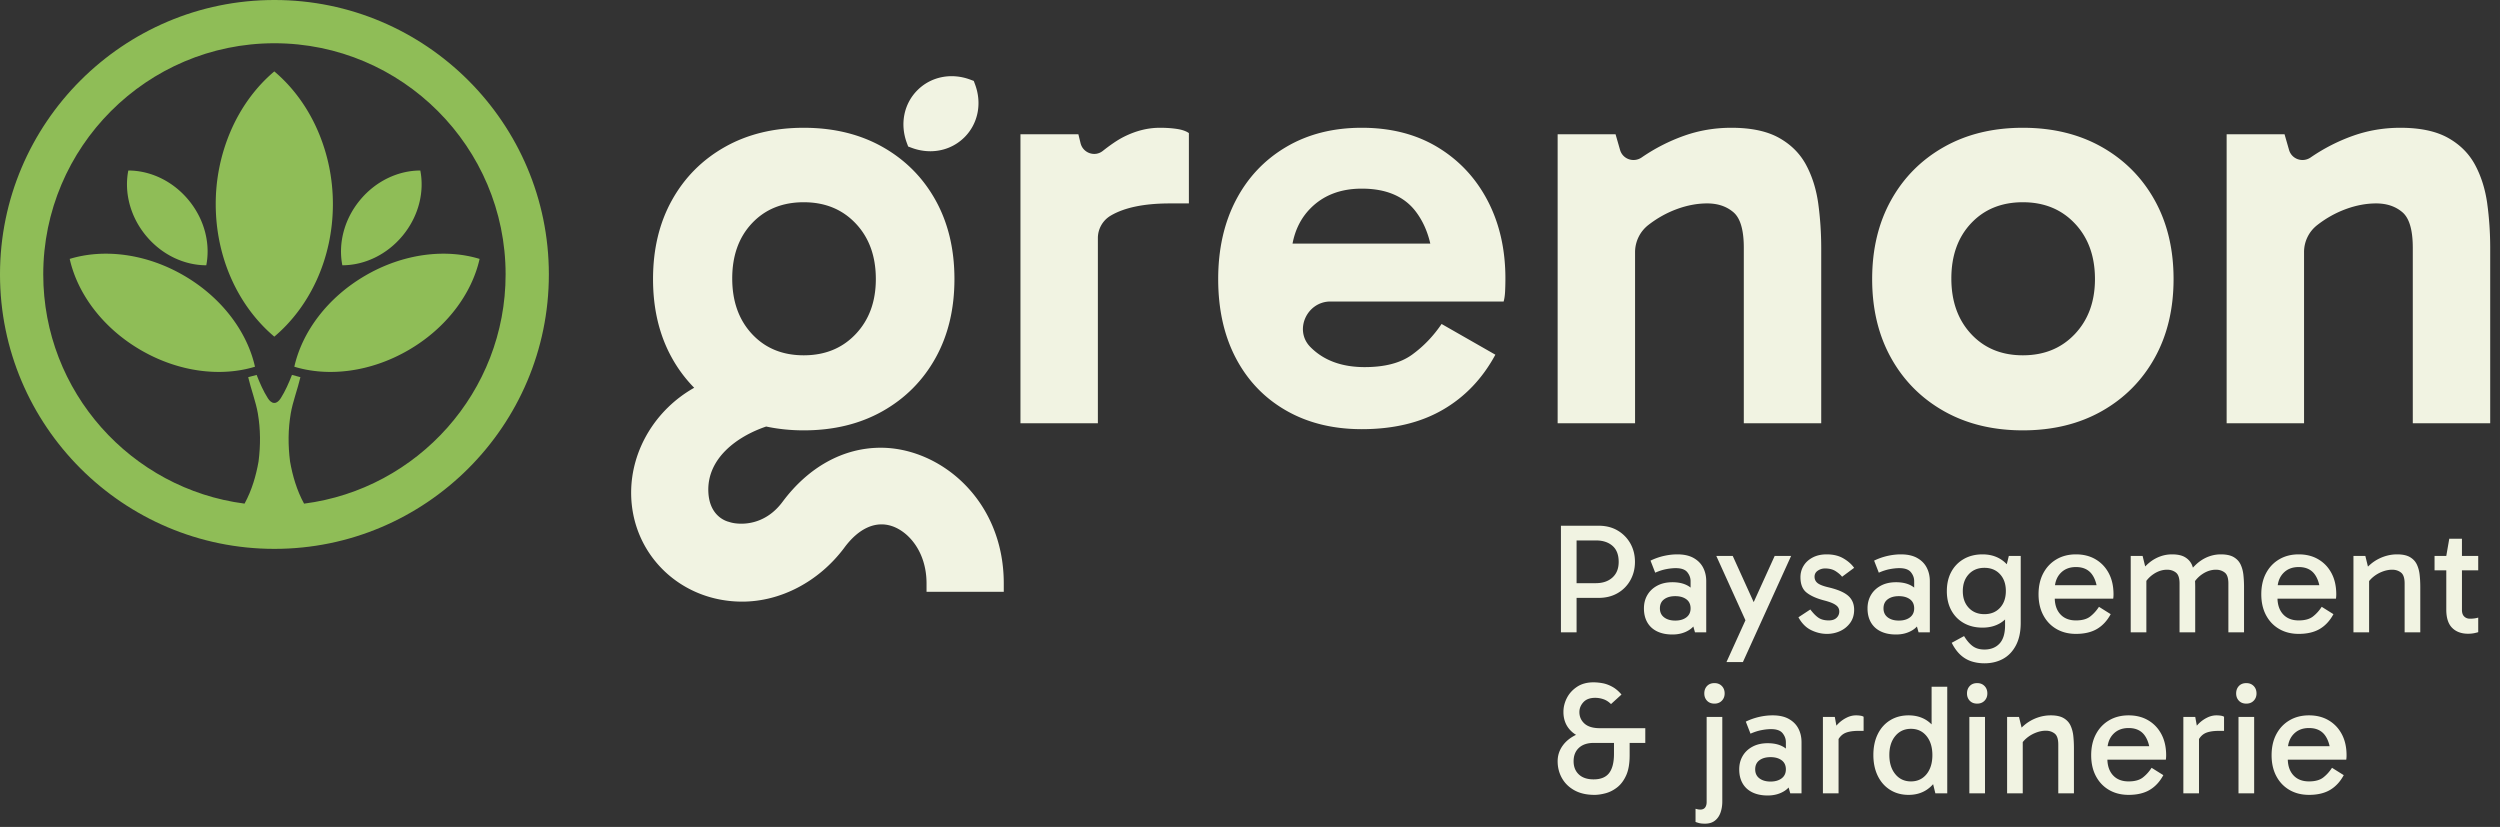
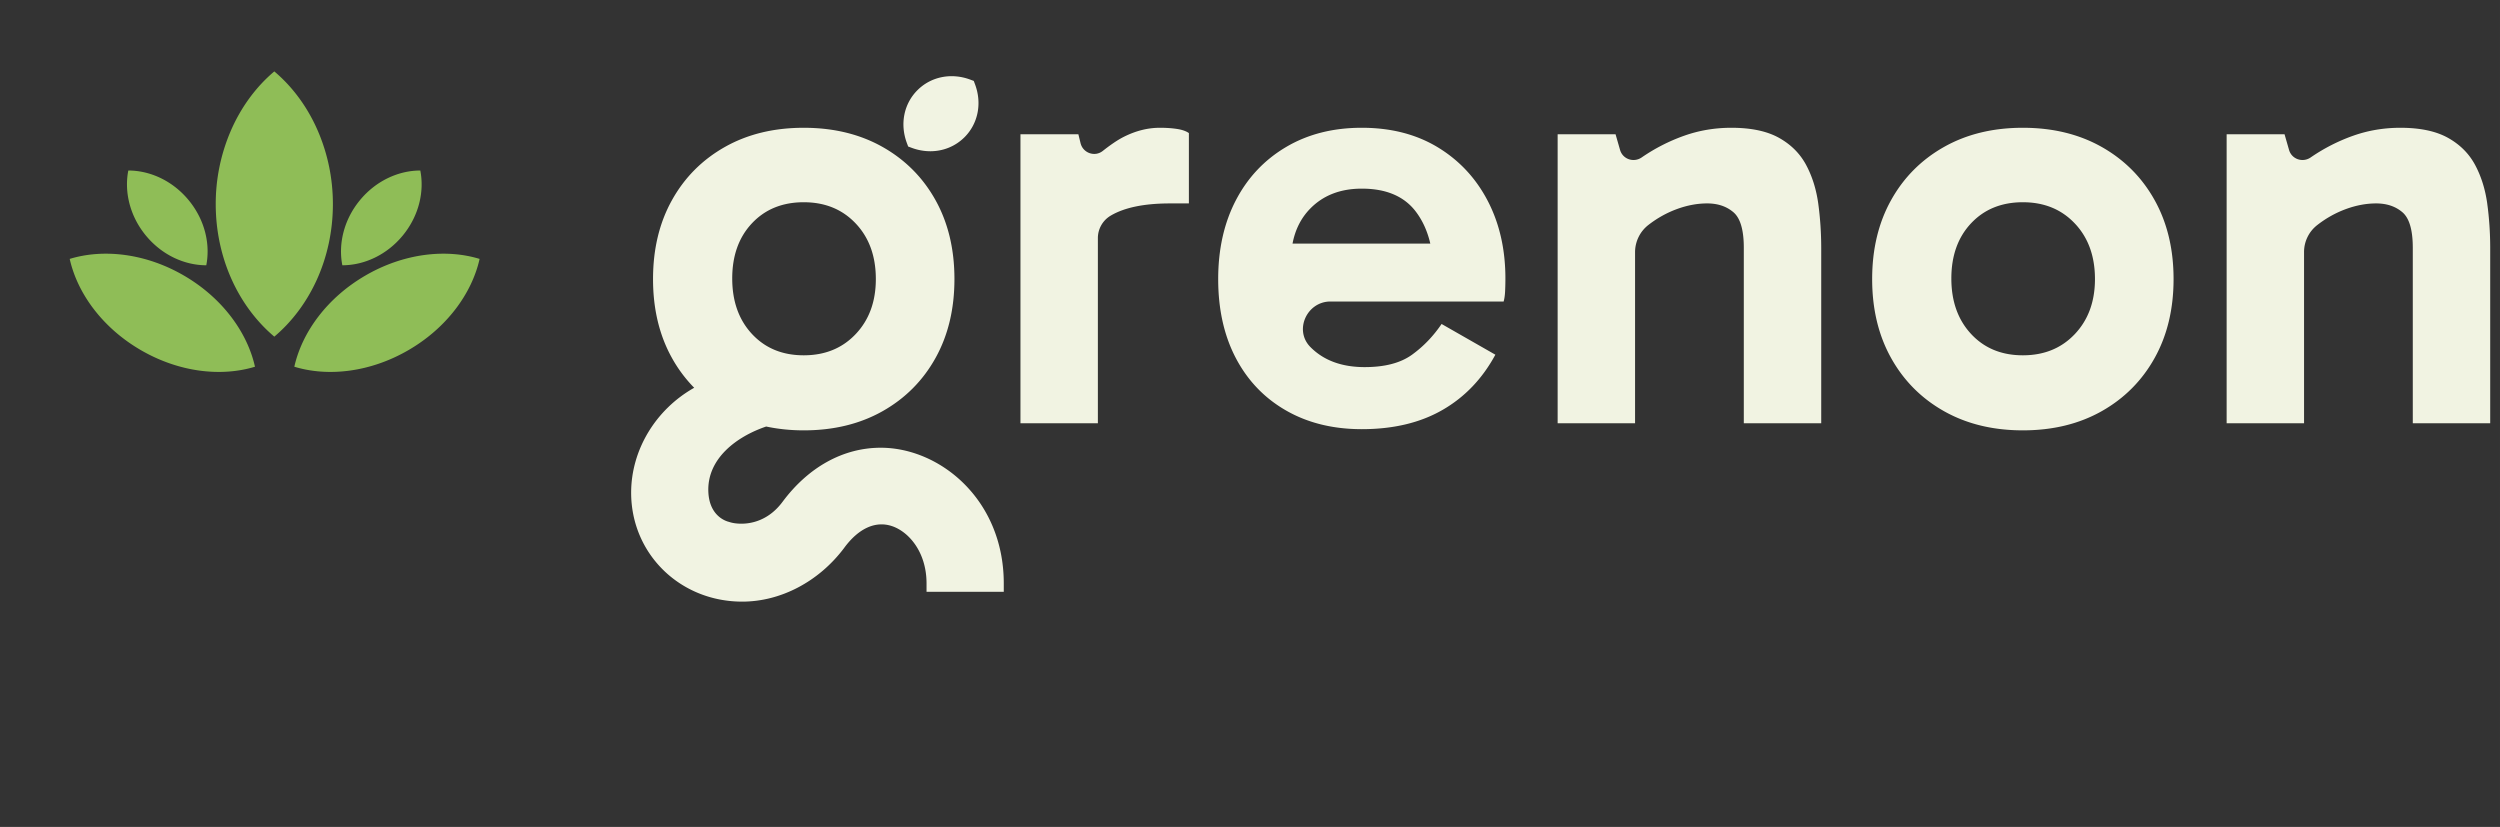
<svg xmlns="http://www.w3.org/2000/svg" width="768.359" height="254.145" viewBox="-1 -1 772.382 255.476">
  <rect x="-1" y="-1" width="772.382" height="255.476" fill="#333333" stroke="none" />
  <path d="M453.683 128.239c-3.897 0-7.611 1.002-11.229 2.831-2.059 1.039-4.4 2.717-6.439 4.328-2.46 1.943-6.111.647-6.855-2.397l-.673-2.754h-17.895v89.284h23.919v-57.209a8.06 8.06 0 0 1 3.972-6.944l.045-.027q6.388-3.74 18.259-3.741h5.843v-21.728q-1.281-.911-3.651-1.279-2.377-.363-5.296-.364m40.966 35.787c.819-4.317 2.644-7.947 5.518-10.864q6.026-6.116 15.885-6.117 11.319 0 16.705 7.121c2.115 2.796 3.59 6.092 4.46 9.86zm44.864-29.763q-9.952-6.024-23.461-6.024-13.332 0-23.372 5.934-10.043 5.934-15.52 16.433-5.477 10.5-5.477 24.375 0 14.06 5.477 24.466 5.477 10.408 15.52 16.159 10.04 5.752 23.372 5.752 14.604.001 24.923-5.935 10.314-5.93 16.342-17.072l-16.616-9.493q-3.836 5.66-9.129 9.493-5.296 3.834-14.608 3.835-10.591.001-16.705-6.116l-.107-.107c-5.113-5.19-1.067-14.045 6.22-14.045h53.5q.364-1.275.456-3.195a84 84 0 0 0 .092-3.925q0-13.51-5.477-24.009-5.479-10.499-15.43-16.526m113.823 5.479q-2.833-5.293-8.399-8.4-5.57-3.103-14.697-3.103-7.672 0-14.608 2.464a56.3 56.3 0 0 0-13.055 6.664q-.026.02-.053.038c-2.466 1.696-5.856.554-6.683-2.322l-1.389-4.836h-17.893v89.284h23.918v-52.845c0-3.287 1.516-6.391 4.108-8.412 2.74-2.128 5.689-3.772 8.856-4.931q4.745-1.731 9.312-1.733 4.929 0 8.124 2.737 3.195 2.74 3.196 10.958v54.226h23.919v-54.045q-.002-7.119-.912-13.785-.916-6.663-3.744-11.959m83.021 52.22q-6.21 6.572-16.067 6.572-9.861 0-15.977-6.572-6.119-6.573-6.117-17.164-.001-10.586 6.117-17.072 6.116-6.48 15.977-6.481 9.857 0 16.067 6.573 6.207 6.573 6.208 17.163-.001 10.406-6.208 16.981m8.308-57.789q-10.503-5.933-24.375-5.934-13.878 0-24.376 5.934-10.502 5.934-16.341 16.433-5.844 10.5-5.843 24.375-.001 13.878 5.843 24.376 5.839 10.5 16.341 16.433c6.999 3.952 15.124 5.933 24.376 5.933 9.248 0 17.373-1.981 24.375-5.933q10.495-5.933 16.341-16.433 5.843-10.498 5.844-24.376 0-13.874-5.844-24.375-5.846-10.499-16.341-16.433m119.1 17.528q-.916-6.663-3.743-11.959-2.833-5.293-8.399-8.4-5.57-3.103-14.698-3.103-7.67 0-14.607 2.464a56.3 56.3 0 0 0-13.056 6.664l-.052.038c-2.465 1.696-5.856.554-6.684-2.322l-1.389-4.836h-17.892v89.284h23.918V166.63a10.55 10.55 0 0 1 4.063-8.321l.045-.035q4.106-3.192 8.855-4.931 4.747-1.731 9.313-1.733c3.287 0 5.992.913 8.124 2.737q3.194 2.74 3.196 10.958v54.226h23.919v-54.045q0-7.119-.913-13.785m-536.103 6.025q6.116-6.48 15.977-6.481 9.859 0 16.067 6.573 6.207 6.573 6.208 17.163-.001 10.406-6.208 16.981-6.208 6.572-16.067 6.572t-15.977-6.572q-6.117-6.573-6.116-17.164-.001-10.586 6.116-17.072m39.772 69.365c-11.54 0-22.31 5.925-30.328 16.692-4.365 5.896-9.829 6.775-12.697 6.775-1.451 0-2.712-.175-3.744-.519l-.191-.055c-.989-.248-5.937-1.849-6.301-9.136-.518-10.377 8.758-17.234 17.862-20.31 3.652.775 7.511 1.185 11.604 1.185 9.248 0 17.373-1.981 24.375-5.933q10.496-5.933 16.342-16.433 5.841-10.498 5.842-24.376 0-13.874-5.842-24.375-5.846-10.499-16.342-16.433-10.503-5.933-24.375-5.934-13.878 0-24.376 5.934-10.5 5.934-16.341 16.433-5.844 10.5-5.843 24.375-.001 13.878 5.843 24.376a42.5 42.5 0 0 0 6.869 9.21c-11.884 6.687-19.476 19.202-19.476 32.411 0 18.874 15.072 33.658 34.311 33.658 11.876 0 23.614-6.149 31.428-16.493 4.412-6.067 9.638-8.509 14.714-6.88 5.206 1.672 10.81 7.94 10.81 17.747v2.585h23.86v-2.585c0-25.892-19.728-41.919-38.004-41.919m8.465-93.062 1.113.413a16.5 16.5 0 0 0 5.734 1.047c3.952 0 7.722-1.494 10.556-4.327 4.192-4.189 5.448-10.431 3.278-16.289l-.413-1.112-1.113-.415c-5.858-2.169-12.098-.911-16.29 3.28-4.193 4.192-5.448 10.435-3.278 16.289z" style="fill:#f1f3e2;fill-opacity:1;fill-rule:nonzero;stroke:none" transform="translate(-96.32 -89.762)" />
-   <path d="M189.262 244.367c-2.238-4.083-3.573-8.669-4.334-13.054-.636-5.031-.616-9.884.225-14.85.597-3.52 2.127-7.506 2.98-11.17l-2.607-.704c-.956 2.45-2.066 5.002-3.468 7.208-.505.792-1.177 1.458-1.992 1.458-.814 0-1.486-.666-1.99-1.458-1.403-2.206-2.514-4.758-3.47-7.208l-2.606.704c.853 3.664 2.382 7.65 2.98 11.17.842 4.966.861 9.819.226 14.85-.761 4.381-2.094 8.965-4.33 13.045-35.036-4.543-62.193-34.553-62.193-70.808 0-39.383 32.041-71.425 71.423-71.425 39.384 0 71.425 32.042 71.425 71.425 0 36.28-27.196 66.306-62.269 70.817m-9.156-155.605c-46.752 0-84.786 38.036-84.786 84.788s38.034 84.788 84.786 84.788 84.788-38.036 84.788-84.788-38.035-84.788-84.788-84.788" style="fill:#8fbd57;fill-opacity:1;fill-rule:nonzero;stroke:none" transform="translate(-96.32 -89.762)" />
  <path d="M193.626 129.439c-3.161-7.408-7.826-13.785-13.557-18.614-5.787 4.876-10.485 11.33-13.648 18.83a57 57 0 0 0-4.451 22.143c0 16.853 7.146 31.743 18.099 40.973 10.952-9.23 18.099-24.12 18.099-40.973 0-8.035-1.662-15.605-4.542-22.359m14.557 44.47c-11.771 6.85-19.531 17.442-21.931 28.152 10.497 3.206 23.541 1.693 35.311-5.156 11.772-6.85 19.532-17.442 21.932-28.152-10.497-3.207-23.54-1.695-35.312 5.156m-56.017 0c-11.772-6.851-24.814-8.363-35.311-5.156 2.399 10.71 10.159 21.302 21.931 28.152 11.772 6.849 24.815 8.362 35.311 5.156-2.397-10.71-10.159-21.302-21.931-28.152m6.886-3.19c1.293-6.596-.468-14.068-5.423-20.088-4.953-6.021-11.945-9.189-18.667-9.189-1.294 6.596.468 14.067 5.423 20.088 4.953 6.02 11.945 9.189 18.667 9.189m60.701-9.189c4.953-6.021 6.717-13.492 5.421-20.088-6.721 0-13.712 3.168-18.667 9.189-4.954 6.02-6.715 13.492-5.422 20.088 6.722 0 13.713-3.169 18.668-9.189" style="fill:#8fbd57;fill-opacity:1;fill-rule:nonzero;stroke:none" transform="translate(-96.32 -89.762)" />
-   <path d="M593.507 257.402q1.91 1.67 1.91 4.956 0 3.093-1.934 4.836-1.935 1.74-5.126 1.74h-5.948v-13.202h5.996q3.192.001 5.102 1.67m-11.098 16.078h6.77q3.386 0 5.924-1.476a10.37 10.37 0 0 0 3.941-4.013q1.402-2.539 1.402-5.633 0-3.143-1.402-5.658a10.66 10.66 0 0 0-3.917-4.013q-2.515-1.499-5.899-1.499h-11.653v32.93h4.834zm33.917 6.019q-1.306.993-3.433.992-2.129.001-3.433-.992-1.306-.99-1.306-2.78 0-1.837 1.306-2.803 1.304-.969 3.433-.969 2.127 0 3.433.969 1.306.966 1.306 2.803 0 1.79-1.306 2.78m6.14 4.619v-15.812q0-2.321-.966-4.183-.968-1.862-2.95-2.975t-5.029-1.112q-2.03.001-4.159.484a19 19 0 0 0-4.109 1.451l1.451 3.724q1.74-.774 3.36-1.088t2.974-.315q2.563 0 3.578 1.256 1.016 1.26 1.016 2.758v2.01c-.06-.046-.108-.104-.17-.149q-2.055-1.524-5.44-1.523-2.708 0-4.69 1.064-1.985 1.065-3.047 2.876-1.064 1.816-1.064 4.135 0 2.516 1.04 4.328 1.039 1.814 3.023 2.781 1.982.966 4.738.966 2.998.001 5.223-1.426a7 7 0 0 0 1.237-1.042l.503 1.792zm11.331 9.188 14.893-32.786h-5.077l-6.485 14.275-6.475-14.275h-5.077l9.006 19.879-5.862 12.907zm30.087-9.599a7.76 7.76 0 0 0 3.094-2.563q1.184-1.669 1.184-3.989 0-2.659-1.788-4.28-1.79-1.62-6.045-2.635-2.514-.581-3.457-1.329-.943-.75-.943-1.96 0-1.207 1.015-1.885a3.93 3.93 0 0 1 2.225-.678q1.981.001 3.288.847 1.306.847 1.983 1.716l3.722-2.756q-1.207-1.691-3.336-2.925-2.127-1.234-5.125-1.234-2.516 0-4.352.968t-2.805 2.563-.967 3.531q0 3.238 1.885 4.737 1.887 1.5 5.368 2.419 1.886.482 2.902.992 1.015.507 1.426 1.086.411.581.411 1.355a2.6 2.6 0 0 1-.845 1.959q-.848.798-2.395.797-1.934 0-3.143-.797-1.21-.8-2.562-2.588l-3.675 2.418q1.546 2.804 3.94 3.966 2.394 1.159 4.86 1.16 2.224 0 4.135-.895m14.656-9.791q1.304-.969 3.433-.969 2.127 0 3.433.969 1.306.966 1.306 2.803 0 1.79-1.306 2.78-1.306.993-3.433.992-2.129.001-3.433-.992-1.306-.99-1.306-2.78 0-1.837 1.306-2.803m-2.176 9.912q1.982.966 4.738.966 2.999.001 5.223-1.426a7 7 0 0 0 1.237-1.042l.504 1.792h3.482v-15.812q-.001-2.321-.968-4.183-.966-1.862-2.95-2.975-1.983-1.112-5.029-1.112-2.03.001-4.159.484a19 19 0 0 0-4.109 1.451l1.451 3.724q1.74-.774 3.36-1.088t2.974-.315q2.563 0 3.579 1.256 1.014 1.26 1.015 2.758v2.01c-.06-.046-.108-.104-.17-.149q-2.056-1.524-5.44-1.523-2.707 0-4.69 1.064t-3.047 2.876q-1.064 1.816-1.064 4.135 0 2.516 1.04 4.328 1.039 1.814 3.023 2.781m36.856-7.278q-1.812 1.96-4.811 1.96t-4.836-1.96q-1.837-1.957-1.837-5.15 0-3.24 1.837-5.221 1.838-1.984 4.836-1.984t4.811 1.959 1.814 5.198q0 3.241-1.814 5.198m4.933 11.581q1.475-2.803 1.475-6.963V260.52h-3.676l-.63 2.572a9.6 9.6 0 0 0-2.005-1.629q-2.346-1.427-5.488-1.427-3.29 0-5.779 1.427a9.94 9.94 0 0 0-3.868 3.967q-1.379 2.537-1.378 5.97-.001 3.384 1.378 5.924 1.377 2.54 3.868 3.94 2.489 1.404 5.779 1.403 3.142 0 5.488-1.403a9.5 9.5 0 0 0 1.475-1.114v1.792q0 3.82-1.716 5.657-1.72 1.839-4.667 1.837-2.177.001-3.603-1.04-1.428-1.04-2.684-3.117l-3.818 2.079.337.628q1.16 2.079 2.636 3.337a9.2 9.2 0 0 0 3.288 1.813q1.812.556 3.844.556 3.238 0 5.755-1.377 2.514-1.378 3.989-4.184m13.751-22.268q1.79-1.91 4.787-1.909 3.385 0 5.03 2.369c.641.924 1.072 2.016 1.338 3.239h-12.845c.207-1.47.762-2.707 1.69-3.699m15.522 12.647-3.627-2.274q-1.16 1.79-2.708 2.998-1.546 1.209-4.4 1.209-3.094 0-4.834-1.911c-1.097-1.202-1.657-2.816-1.717-4.81h18.061a7 7 0 0 0 .072-.654q.024-.361.024-.701 0-3.723-1.451-6.479-1.45-2.757-4.061-4.304-2.612-1.548-6.094-1.548-3.433 0-6.043 1.548-2.612 1.548-4.062 4.304-1.452 2.756-1.452 6.479c0 2.452.484 4.593 1.452 6.432q1.45 2.756 4.062 4.28 2.61 1.523 6.043 1.523 3.917 0 6.504-1.523 2.587-1.524 4.231-4.569m41.195 5.608v-14.072q-.001-1.885-.194-3.675-.194-1.788-.87-3.215-.679-1.425-2.127-2.273-1.453-.847-3.967-.847-1.789 0-3.433.558-1.645.555-3.093 1.618c-.735.539-1.431 1.199-2.108 1.923-.112-.332-.214-.672-.359-.979q-.677-1.425-2.128-2.273-1.45-.847-3.965-.847-1.79 0-3.434.558a11.4 11.4 0 0 0-3.094 1.618c-.611.448-1.196.984-1.768 1.562l-.795-3.254h-3.675v23.598h4.835v-15.9a9 9 0 0 1 2.176-2.064q2.032-1.378 4.256-1.378 1.548 0 2.683.871 1.136.87 1.137 3.384v15.087h4.836v-14.072q-.001-.895-.047-1.768a8.9 8.9 0 0 1 2.222-2.124q2.031-1.378 4.256-1.378 1.547 0 2.684.871 1.136.87 1.136 3.384v15.087zm12.102-18.255q1.791-1.91 4.788-1.909 3.383 0 5.03 2.369c.641.924 1.072 2.016 1.337 3.239h-12.844c.205-1.47.761-2.707 1.689-3.699m-1.256 17.216q2.61 1.523 6.044 1.523 3.917 0 6.504-1.523 2.587-1.524 4.231-4.569l-3.627-2.274q-1.16 1.79-2.708 2.998t-4.4 1.209q-3.096 0-4.836-1.911c-1.096-1.202-1.656-2.816-1.717-4.81h18.063q.047-.29.072-.654.024-.361.024-.701 0-3.723-1.451-6.479-1.45-2.757-4.063-4.304-2.61-1.548-6.092-1.548-3.434 0-6.044 1.548-2.612 1.548-4.062 4.304t-1.451 6.479c0 2.452.484 4.593 1.451 6.432q1.45 2.756 4.062 4.28m42.543-19.923q-.677-1.425-2.128-2.273-1.45-.847-3.965-.847-1.886 0-3.675.558a13 13 0 0 0-3.385 1.618c-.688.46-1.33 1.011-1.951 1.606l-.805-3.298h-3.675v23.598h4.836v-15.824a8.4 8.4 0 0 1 1.16-1.196 10.1 10.1 0 0 1 2.853-1.694q1.595-.627 3.143-.628 1.547 0 2.684.871 1.135.87 1.136 3.384v15.087h4.836v-14.072q0-1.885-.193-3.675-.195-1.788-.871-3.215m18.965 1.812v-4.448h-5.029v-5.32h-3.916l-.92 5.32h-3.627v4.448h3.627v12.139q0 3.82 1.813 5.633 1.814 1.813 4.91 1.814a9.5 9.5 0 0 0 1.764-.146q.749-.144 1.378-.338v-4.498a8 8 0 0 1-1.112.243 10 10 0 0 1-1.45.096q-1.066 0-1.766-.677-.701-.676-.701-2.031v-12.235zm-267.008 56.703q0 3.965-1.499 5.924-1.5 1.957-4.788 1.957-2.95 0-4.569-1.524-1.621-1.52-1.62-4.084 0-2.613 1.644-4.134 1.645-1.525 4.593-1.524h6.239zm-9.116-9.357q-1.57-1.428-1.571-3.554 0-1.692 1.233-3.048 1.233-1.352 3.651-1.353 1.306 0 2.563.435 1.256.436 2.321 1.498l3.24-2.948q-1.354-1.597-2.877-2.417-1.524-.824-2.999-1.089a15.6 15.6 0 0 0-2.78-.266q-2.999 0-5.077 1.378-2.08 1.377-3.144 3.458-1.062 2.079-1.063 4.303 0 3.725 2.539 6.068a8 8 0 0 0 1.362 1.016q-2.668 1.272-4.168 3.384-1.522 2.153-1.522 4.765 0 2.853 1.329 5.221 1.33 2.37 3.869 3.773 2.538 1.401 6.166 1.402 1.594 0 3.481-.509 1.884-.507 3.579-1.836 1.69-1.33 2.756-3.7 1.063-2.368 1.064-6.142v-3.867h4.835v-4.546h-14.023q-3.192 0-4.764-1.426m40.159-12.5q-1.45 0-2.297.894-.845.896-.845 2.298 0 1.354.845 2.247.847.896 2.297.895 1.402.001 2.272-.895.872-.893.871-2.247.001-1.402-.871-2.298-.87-.894-2.272-.894m-2.417 36.749q-.001 1.065-.484 1.693-.485.628-1.451.628a3.6 3.6 0 0 1-.87-.096 12 12 0 0 0-.628-.144v4.061q.24.098.966.314.725.219 1.935.219 1.885 0 3.071-.921 1.183-.918 1.741-2.489.554-1.572.555-3.409v-26.16h-4.835zm23.171-7.325q-1.307.991-3.432.99-2.13.001-3.435-.99-1.304-.991-1.305-2.78 0-1.837 1.305-2.805 1.306-.967 3.435-.967 2.125 0 3.432.967 1.305.968 1.306 2.805 0 1.789-1.306 2.78m2.224-18.351q-1.983-1.112-5.028-1.112-2.032.001-4.159.484a19 19 0 0 0-4.111 1.451l1.451 3.722q1.74-.772 3.361-1.086 1.62-.317 2.974-.317 2.562 0 3.578 1.258 1.015 1.258 1.016 2.756v2.012c-.06-.048-.109-.104-.17-.15q-2.055-1.523-5.439-1.524-2.71.002-4.691 1.065-1.984 1.063-3.046 2.877-1.065 1.814-1.064 4.135 0 2.515 1.04 4.328 1.039 1.814 3.021 2.779 1.983.967 4.74.967 2.997 0 5.221-1.425a7 7 0 0 0 1.238-1.043l.504 1.792h3.481v-15.813q0-2.32-.967-4.181-.967-1.863-2.95-2.975m20.729-1.112q-1.45 0-2.852.701a9.9 9.9 0 0 0-2.441 1.693c-.287.271-.52.533-.743.79l-.491-2.7h-3.676v23.597h4.836v-16.772c.395-.626.871-1.148 1.451-1.531q1.499-.991 4.787-.991h1.5v-4.352q-.34-.24-.992-.338a9 9 0 0 0-1.379-.097m21.804 18.181q-1.813 2.225-4.812 2.225t-4.835-2.249q-1.837-2.248-1.837-5.922 0-3.629 1.837-5.852t4.835-2.224q2.999 0 4.812 2.224 1.813 2.223 1.813 5.9 0 3.674-1.813 5.898m1.572-15.391a10 10 0 0 0-1.548-1.267q-2.37-1.523-5.56-1.523-3.241 0-5.707 1.523-2.466 1.524-3.82 4.278-1.354 2.758-1.354 6.434 0 3.674 1.354 6.454 1.354 2.783 3.82 4.328 2.466 1.55 5.707 1.548 3.19.001 5.56-1.548a9.8 9.8 0 0 0 2.016-1.76l.692 2.824h3.676v-32.929h-4.836zm14.08-12.751q-1.45 0-2.296.894-.847.896-.847 2.298 0 1.354.847 2.247.846.896 2.296.895 1.403.001 2.273-.895.87-.893.871-2.247 0-1.402-.871-2.298-.87-.894-2.273-.894m-2.417 34.042h4.836v-23.597h-4.836zm31.247-20.961q-.678-1.428-2.127-2.273-1.452-.847-3.966-.847-1.886 0-3.674.556a13 13 0 0 0-3.386 1.62c-.688.459-1.33 1.011-1.95 1.604l-.806-3.296h-3.674v23.597h4.834v-15.824a8.4 8.4 0 0 1 1.162-1.197 10.1 10.1 0 0 1 2.852-1.692q1.594-.629 3.144-.628 1.545 0 2.684.869 1.135.87 1.136 3.386v15.086h4.835v-14.072q-.001-1.885-.193-3.674-.196-1.789-.871-3.215m13.167 2.707q1.788-1.91 4.788-1.91 3.383 0 5.028 2.368c.641.926 1.072 2.017 1.339 3.24h-12.846c.207-1.469.763-2.707 1.691-3.698m10.88-4.279q-2.612-1.548-6.092-1.548-3.433 0-6.045 1.548-2.61 1.547-4.062 4.304-1.452 2.755-1.452 6.478 0 3.676 1.452 6.433 1.451 2.755 4.062 4.278t6.045 1.524q3.915 0 6.503-1.524 2.587-1.523 4.23-4.568l-3.625-2.273q-1.162 1.79-2.708 2.997-1.548 1.21-4.4 1.209-3.096 0-4.836-1.91c-1.097-1.204-1.657-2.816-1.717-4.811h18.061q.048-.292.072-.653.024-.363.024-.702 0-3.724-1.451-6.478-1.45-2.757-4.061-4.304m21.024-1.548q-1.449 0-2.852.701a9.9 9.9 0 0 0-2.441 1.693c-.287.271-.52.533-.743.79l-.491-2.7h-3.674v23.597h4.834v-16.772c.395-.626.871-1.148 1.451-1.531q1.499-.991 4.787-.991h1.5v-4.352q-.339-.24-.992-.338a9 9 0 0 0-1.379-.097m9.256-9.961q-1.451 0-2.297.894-.846.896-.847 2.298 0 1.354.847 2.247.846.896 2.297.895 1.402.001 2.272-.895.871-.893.871-2.247 0-1.402-.871-2.298-.87-.894-2.272-.894m-2.419 34.042h4.836v-23.597h-4.836zm16.992-18.254q1.79-1.91 4.788-1.91 3.383 0 5.03 2.368c.64.926 1.07 2.017 1.337 3.24h-12.844c.205-1.469.761-2.707 1.689-3.698m10.88-4.279q-2.61-1.548-6.092-1.548-3.434 0-6.044 1.548-2.612 1.547-4.062 4.304-1.45 2.755-1.451 6.478 0 3.676 1.451 6.433 1.45 2.755 4.062 4.278 2.61 1.523 6.044 1.524 3.916 0 6.504-1.524 2.587-1.523 4.231-4.568l-3.627-2.273q-1.16 1.79-2.708 2.997-1.548 1.21-4.4 1.209-3.096 0-4.836-1.91c-1.096-1.204-1.657-2.816-1.717-4.811h18.061q.048-.292.074-.653.023-.363.022-.702 0-3.724-1.449-6.478-1.45-2.757-4.063-4.304" style="fill:#f1f3e2;fill-opacity:1;fill-rule:nonzero;stroke:none" transform="translate(-96.32 -89.762)" />
</svg>